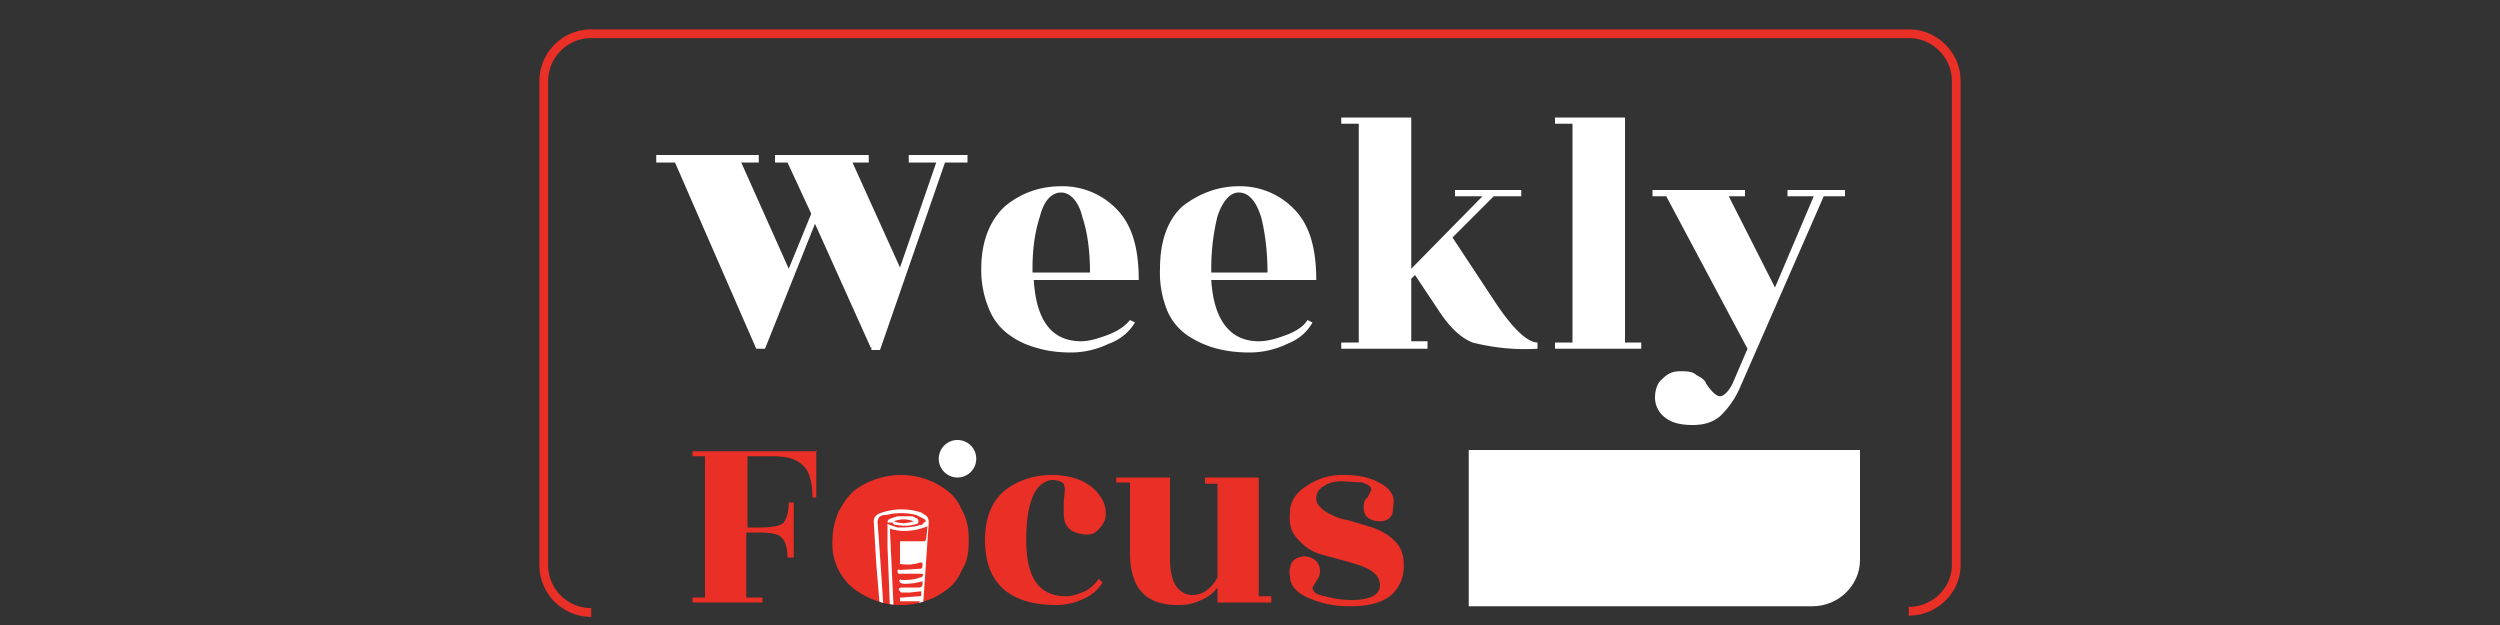
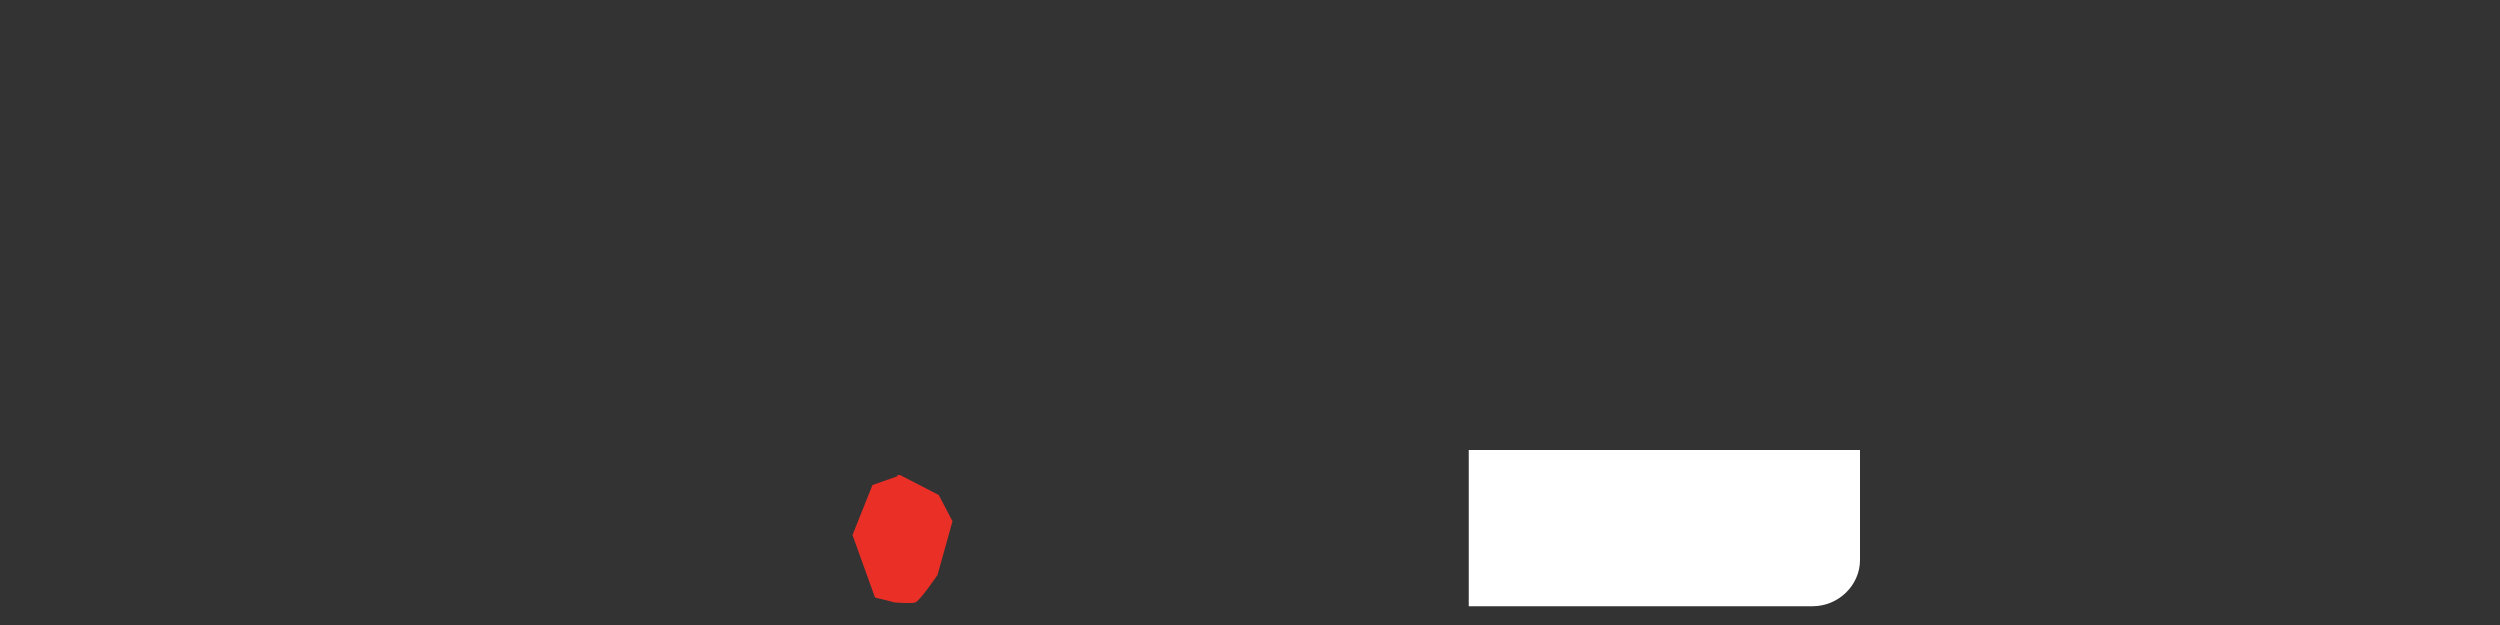
<svg xmlns="http://www.w3.org/2000/svg" xmlns:xlink="http://www.w3.org/1999/xlink" version="1.1" id="Layer_1" x="0" y="0" viewBox="0 0 200.0 50.0" xml:space="preserve" width="200.0" height="50.0" preserveAspectRatio="xMidYMid meet">
  <rect x="0" y="0" width="200.0" height="50.0" fill="#333333" stroke="none" />
  <g transform="translate(0.0,0.0) scale(1.0)">
    <style>.st0{fill-rule:evenodd;clip-rule:evenodd}.st2{fill:#ea2f27}</style>
-     <path d="M52.5 13v-.6h8.2v.6h-1.4l3.8 8.5 1.8-4.4L63 13h-1v-.6h7.5v.6h-1.3l3.8 8.4 2.9-8.4h-2.2v-.6h4.7v.6h-1.8l-5.2 15h-.7l.1-.4-.1.3-4.5-10-4 10h-.7L54 13h-1.4zM91 22.4h-8.3c.2 3.2 1.4 4.9 3.8 4.9.6 0 1.3-.2 2.1-.5s1.4-.7 1.8-1.2l.4.2a4 4 0 0 1-2.1 1.7 7 7 0 0 1-3 .7c-.9 0-1.8-.1-2.5-.3-.8-.2-1.6-.5-2.3-1a4.6 4.6 0 0 1-1.7-2 8 8 0 0 1-.7-3.4c0-2.2.7-3.9 1.9-5 1.2-1 2.7-1.6 4.5-1.6a6 6 0 0 1 4.4 1.8c1.2 1.2 1.8 3 1.8 5.7zm-8.3-.6h4.5c0-1.7-.2-3.2-.6-4.4-.3-1.3-1-2-1.7-2-.8 0-1.4.7-1.7 1.9-.4 1.2-.6 2.6-.6 4.2v.3zm22.6.6h-8.4c.2 3.2 1.5 4.9 3.8 4.9.7 0 1.4-.2 2.2-.5.8-.3 1.4-.7 1.7-1.2l.4.2c-.4.7-1 1.3-2 1.7a7 7 0 0 1-3 .7c-1 0-1.8-.1-2.6-.3-.8-.2-1.5-.5-2.3-1a4.6 4.6 0 0 1-1.7-2 8 8 0 0 1-.6-3.4c0-2.2.6-3.9 1.8-5 1.3-1 2.8-1.6 4.5-1.6a6 6 0 0 1 4.4 1.8c1.2 1.2 1.8 3 1.8 5.7zm-8.4-.6h4.5c0-1.7-.2-3.2-.5-4.4-.4-1.3-1-2-1.8-2-.7 0-1.3.7-1.7 1.9-.3 1.2-.5 2.6-.5 4.2v.3zm26.1 5.6v.5a17 17 0 0 1-5.2-.5c-1-.4-1.9-1.3-2.8-2.7l-1.8-2.7-.3.3v5h1.3v.6h-6.9v-.5h1.4V9.9h-1.4v-.5h5.6v12.1l5.7-5.8h-2.2v-.5h5.3v.5h-2.2l-3.3 3.3 3.3 5c1.5 2.3 2.7 3.4 3.5 3.4zm7 0h1.3v.5h-6.9v-.5h1.4V9.9h-1.4v-.5h5.6v18zm7.6 5.9c-.6.5-1.3.7-2.2.7-1 0-1.7-.2-2.2-.6a2 2 0 0 1-.8-1.6c0-.6.2-1.2.6-1.5.4-.4.8-.6 1.4-.6.5 0 1 0 1.3.3.4.2.7.4.8.7.4.6.8 1 1.1 1s.7-.4 1-1l1.2-2.8-6.5-12.2h-1.1v-.5h7.4v.5h-1.3L142 23l3.1-7.3H143v-.5h4.6v.5h-1.7L139.2 31a7 7 0 0 1-1.6 2.3z" class="dark:fill-white" fill="#fff" />
-     <path class="st0 dark:fill-white" fill="#fff" d="M76.6 35.2a1.5 1.5 0 1 1 0 3 1.5 1.5 0 0 1 0-3" />
-     <path d="M47.3 49a3.8 3.8 0 0 1-3.8-3.7V6.5c0-2.1 1.7-3.8 3.8-3.8h105.4c2.1 0 3.8 1.7 3.8 3.8v38.7c0 2-1.7 3.7-3.8 3.7" fill-rule="evenodd" clip-rule="evenodd" fill="none" stroke="#ea2f27" stroke-width=".7" stroke-miterlimit="10" />
-     <path class="st2 dark:fill-white" d="M65.3 36v3.8H65c0-1.3-.3-2.2-.8-2.6-.5-.5-1.3-.7-2.4-.7h-2v5.7h.9c1 0 1.7-.1 2-.4.2-.3.4-.8.4-1.6h.4v4.4H63c0-.8-.2-1.4-.5-1.6-.2-.3-.9-.4-2-.4h-.8v5.2H61v.4h-5.6v-.4h1V36.5h-1v-.4h10zM72 48.4c-1.3 0-2.6-.5-3.7-1.3a4.6 4.6 0 0 1-1.7-3.9c0-.8.2-1.6.5-2.3.4-.7.8-1.3 1.3-1.7a6.3 6.3 0 0 1 3.7-1.2 6 6 0 0 1 3.6 1.2c.6.4 1 1 1.3 1.7.4.7.5 1.5.5 2.3 0 .9-.1 1.7-.5 2.3-.3.7-.7 1.3-1.3 1.7a6 6 0 0 1-3.7 1.2zm-1.6-1.5c.3.7.9 1 1.7 1 .7 0 1.3-.3 1.6-1 .4-.8.5-2 .5-3.7 0-1.7-.1-2.9-.5-3.7-.3-.7-.9-1-1.6-1-.8 0-1.4.3-1.7 1-.3.8-.5 2-.5 3.7s.2 3 .5 3.7zm8.4-3.7c0-1.7.5-3 1.5-3.9 1-.8 2.3-1.3 3.8-1.3s2.7.4 3.5 1.2c.7.7 1 1.5.8 2.4-.2.4-.4.7-.8 1-.3.2-.7.2-1.2.1-.9-.2-1.3-.7-1.3-1.6v-1l.1-1-.1-.4c-.2-.2-.5-.3-1-.3-1.3.2-2 1.8-2 4.8s1 4.5 3.2 4.5c.5 0 1-.2 1.5-.4a3 3 0 0 0 1.1-1l.3.3c-.3.5-.8 1-1.5 1.3a5 5 0 0 1-2.2.5c-3.8 0-5.7-1.8-5.7-5.2zm18.6 5V47a3 3 0 0 1-1.3 1 4 4 0 0 1-1.9.4c-2.6 0-3.8-1.4-3.8-4.2v-5.6h-1.1v-.4h4.3v6.5c0 1 .2 1.8.5 2.2.3.4.7.7 1.3.7.8 0 1.5-.5 2-1.4v-7.5h-1v-.5h4.3v9.5h1v.5h-4.3zm10.7-.2c1.5 0 2.3-.4 2.3-1.2 0-.5-.3-.9-.8-1.2-.5-.3-1.2-.5-1.9-.7l-2.2-.6a4 4 0 0 1-1.7-1.2c-.5-.5-.7-1.2-.6-2.1 0-.9.5-1.6 1.3-2.1a5 5 0 0 1 3-.9c1.2 0 2.1.2 2.8.6.7.3 1.2.9 1.2 1.5l-.1 1c-.2.4-.5.6-1 .6-.4 0-.7-.1-1-.3a1 1 0 0 1-.3-.8c0-.3 0-.6.3-.8l.3-.6c0-.3-.2-.4-.7-.6l-1.6-.1c-.6 0-1.1.1-1.5.4-.4.2-.6.6-.6 1s.3.7.7 1c.5.3 1.1.6 1.8.7l2 .6c.8.3 1.3.6 1.8 1.1.5.5.7 1.1.7 1.9a3 3 0 0 1-1 2.4c-.7.6-1.8.9-3.2.9a8 8 0 0 1-3.5-.7c-.9-.4-1.4-1-1.4-1.7-.1-.4 0-.7.1-1 .2-.4.5-.5 1-.6.3 0 .7.1 1 .4.2.2.3.5.3.8 0 .3-.1.5-.3.8l-.3.5c0 .3.3.6 1 .7a8 8 0 0 0 2.1.3z" />
    <path class="st2 dark:fill-white" d="m71.8 38.1-2 .7-1.6 4 1.8 5 1.6.4s1.4.1 1.6 0c.3 0 1.8-2.2 1.8-2.2l1.2-4.3-1.1-2.1L72 38h-.2z" />
    <defs>
-       <path id="SVGID_1_" d="M72 48.4c-1.3 0-2.6-.5-3.7-1.3a4.6 4.6 0 0 1-1.7-3.9c0-.8.2-1.6.5-2.3.4-.7.8-1.3 1.3-1.7a6.3 6.3 0 0 1 3.7-1.2 6 6 0 0 1 3.6 1.2c.6.4 1 1 1.3 1.7.4.7.5 1.5.5 2.3 0 .9-.1 1.7-.5 2.3-.3.7-.7 1.3-1.3 1.7a6 6 0 0 1-3.7 1.2z" />
-     </defs>
+       </defs>
    <clipPath id="SVGID_00000039852863670250230450000013576378008300968890_">
      <use xlink:href="#SVGID_1_" overflow="visible" />
    </clipPath>
    <g clip-path="url(#SVGID_00000039852863670250230450000013576378008300968890_)">
      <path class="dark:fill-white" d="M73.8 46.5a5 5 0 0 1-1.6.2l-.2-.1s-.1-.2 0-.2c0-.1 0-.1.1 0 .5 0 1 0 1.5-.2.2 0 .3-.2.2-.3 0-.1 0 0 0 0H72c-.1 0-.2 0-.2-.2 0-.1.1-.2.2-.1l1.6-.1c.2 0 .2-.2.2-.3 0-.2 0-.2-.2-.2-.6.2-1.1.2-1.7.1h.1v-1.8h2l.1-.2.1-1c-1 .4-2 .5-3 .2v.2l.3 6.4v.9c-.1 0-.3 0-.3-.2v-.9l-.2-5v-1.8c0-.2 0-.3.2-.4l.6-.2H73l.4.2c.1.1.1.3 0 .4l-.4.1a3 3 0 0 1-1.2 0c-.2 0-.3 0-.4-.2H71v.1l.2.1.6.2c.6 0 1.2 0 1.8-.2.1 0 .2 0 .3-.2.2 0 .2-.2 0-.3l-.6-.3c-.8-.2-1.6-.2-2.4 0-.2 0-.4 0-.6.2l-.1.3a551 551 0 0 1 .5 7.3v.6l-.2-.1-.1-.8-.3-3.6-.2-3.4c0-.3.2-.5.4-.6a5 5 0 0 1 3.4-.1l.3.2c.2.1.3.3.3.6l-.5 7.3v.4c0 .2-.2.2-.3.2 0-.2-.1-.2-.2-.1h-1.2l-.2-.1c0-.2 0-.2.2-.2l1.3-.1s.2-.3.1-.4h-.1l-1.3.1-.2-.1v-.2h.2c.4 0 .9 0 1.3-.2l.2-.3H72v-.3h.2l1.3-.1c.2 0 .2 0 .2-.2v-.2l-.9.1h-.7l-.2-.2c0-.2.2-.2.3-.2h1.3c.2 0 .3-.1.3-.3v-.2zm-.7-4.8c-.6-.2-1-.2-1.6 0 .5.2 1 .2 1.6 0z" fill="#fff" />
    </g>
    <path class="st0 dark:fill-white" fill="#fff" d="M145 48.5h-27.5V36h31.3v8.8c0 2-1.7 3.7-3.8 3.7z" />
  </g>
</svg>